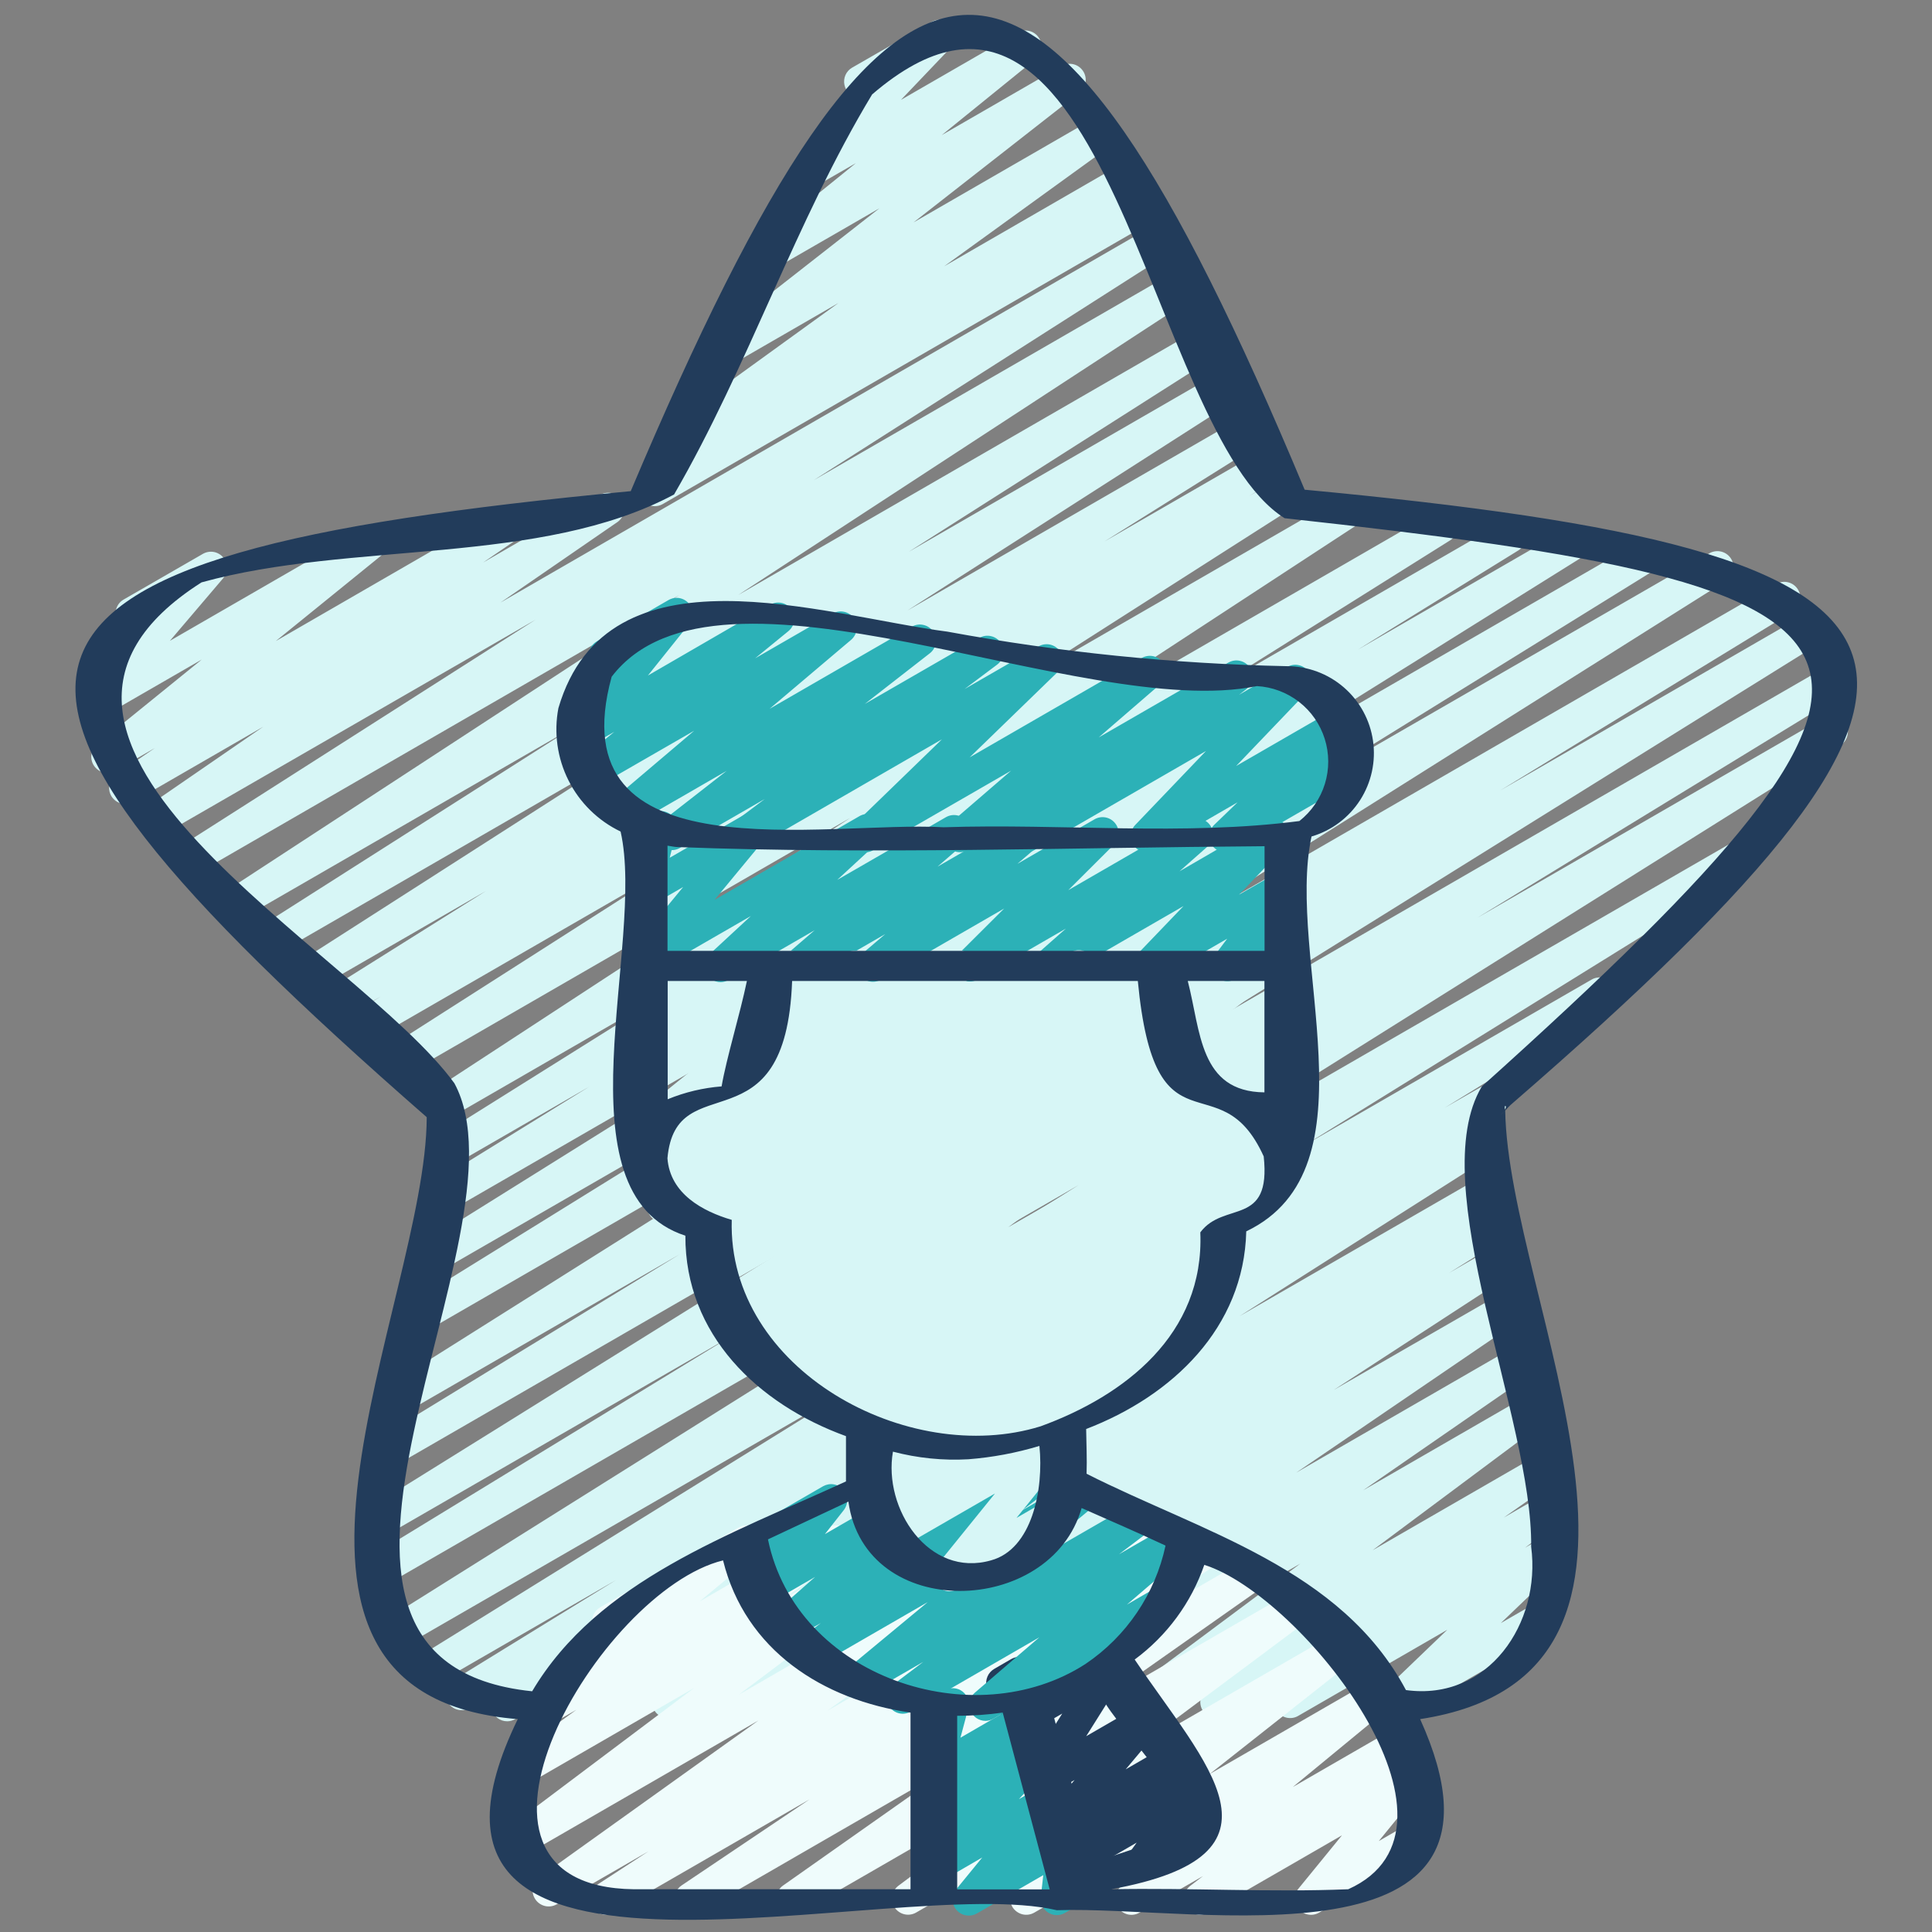
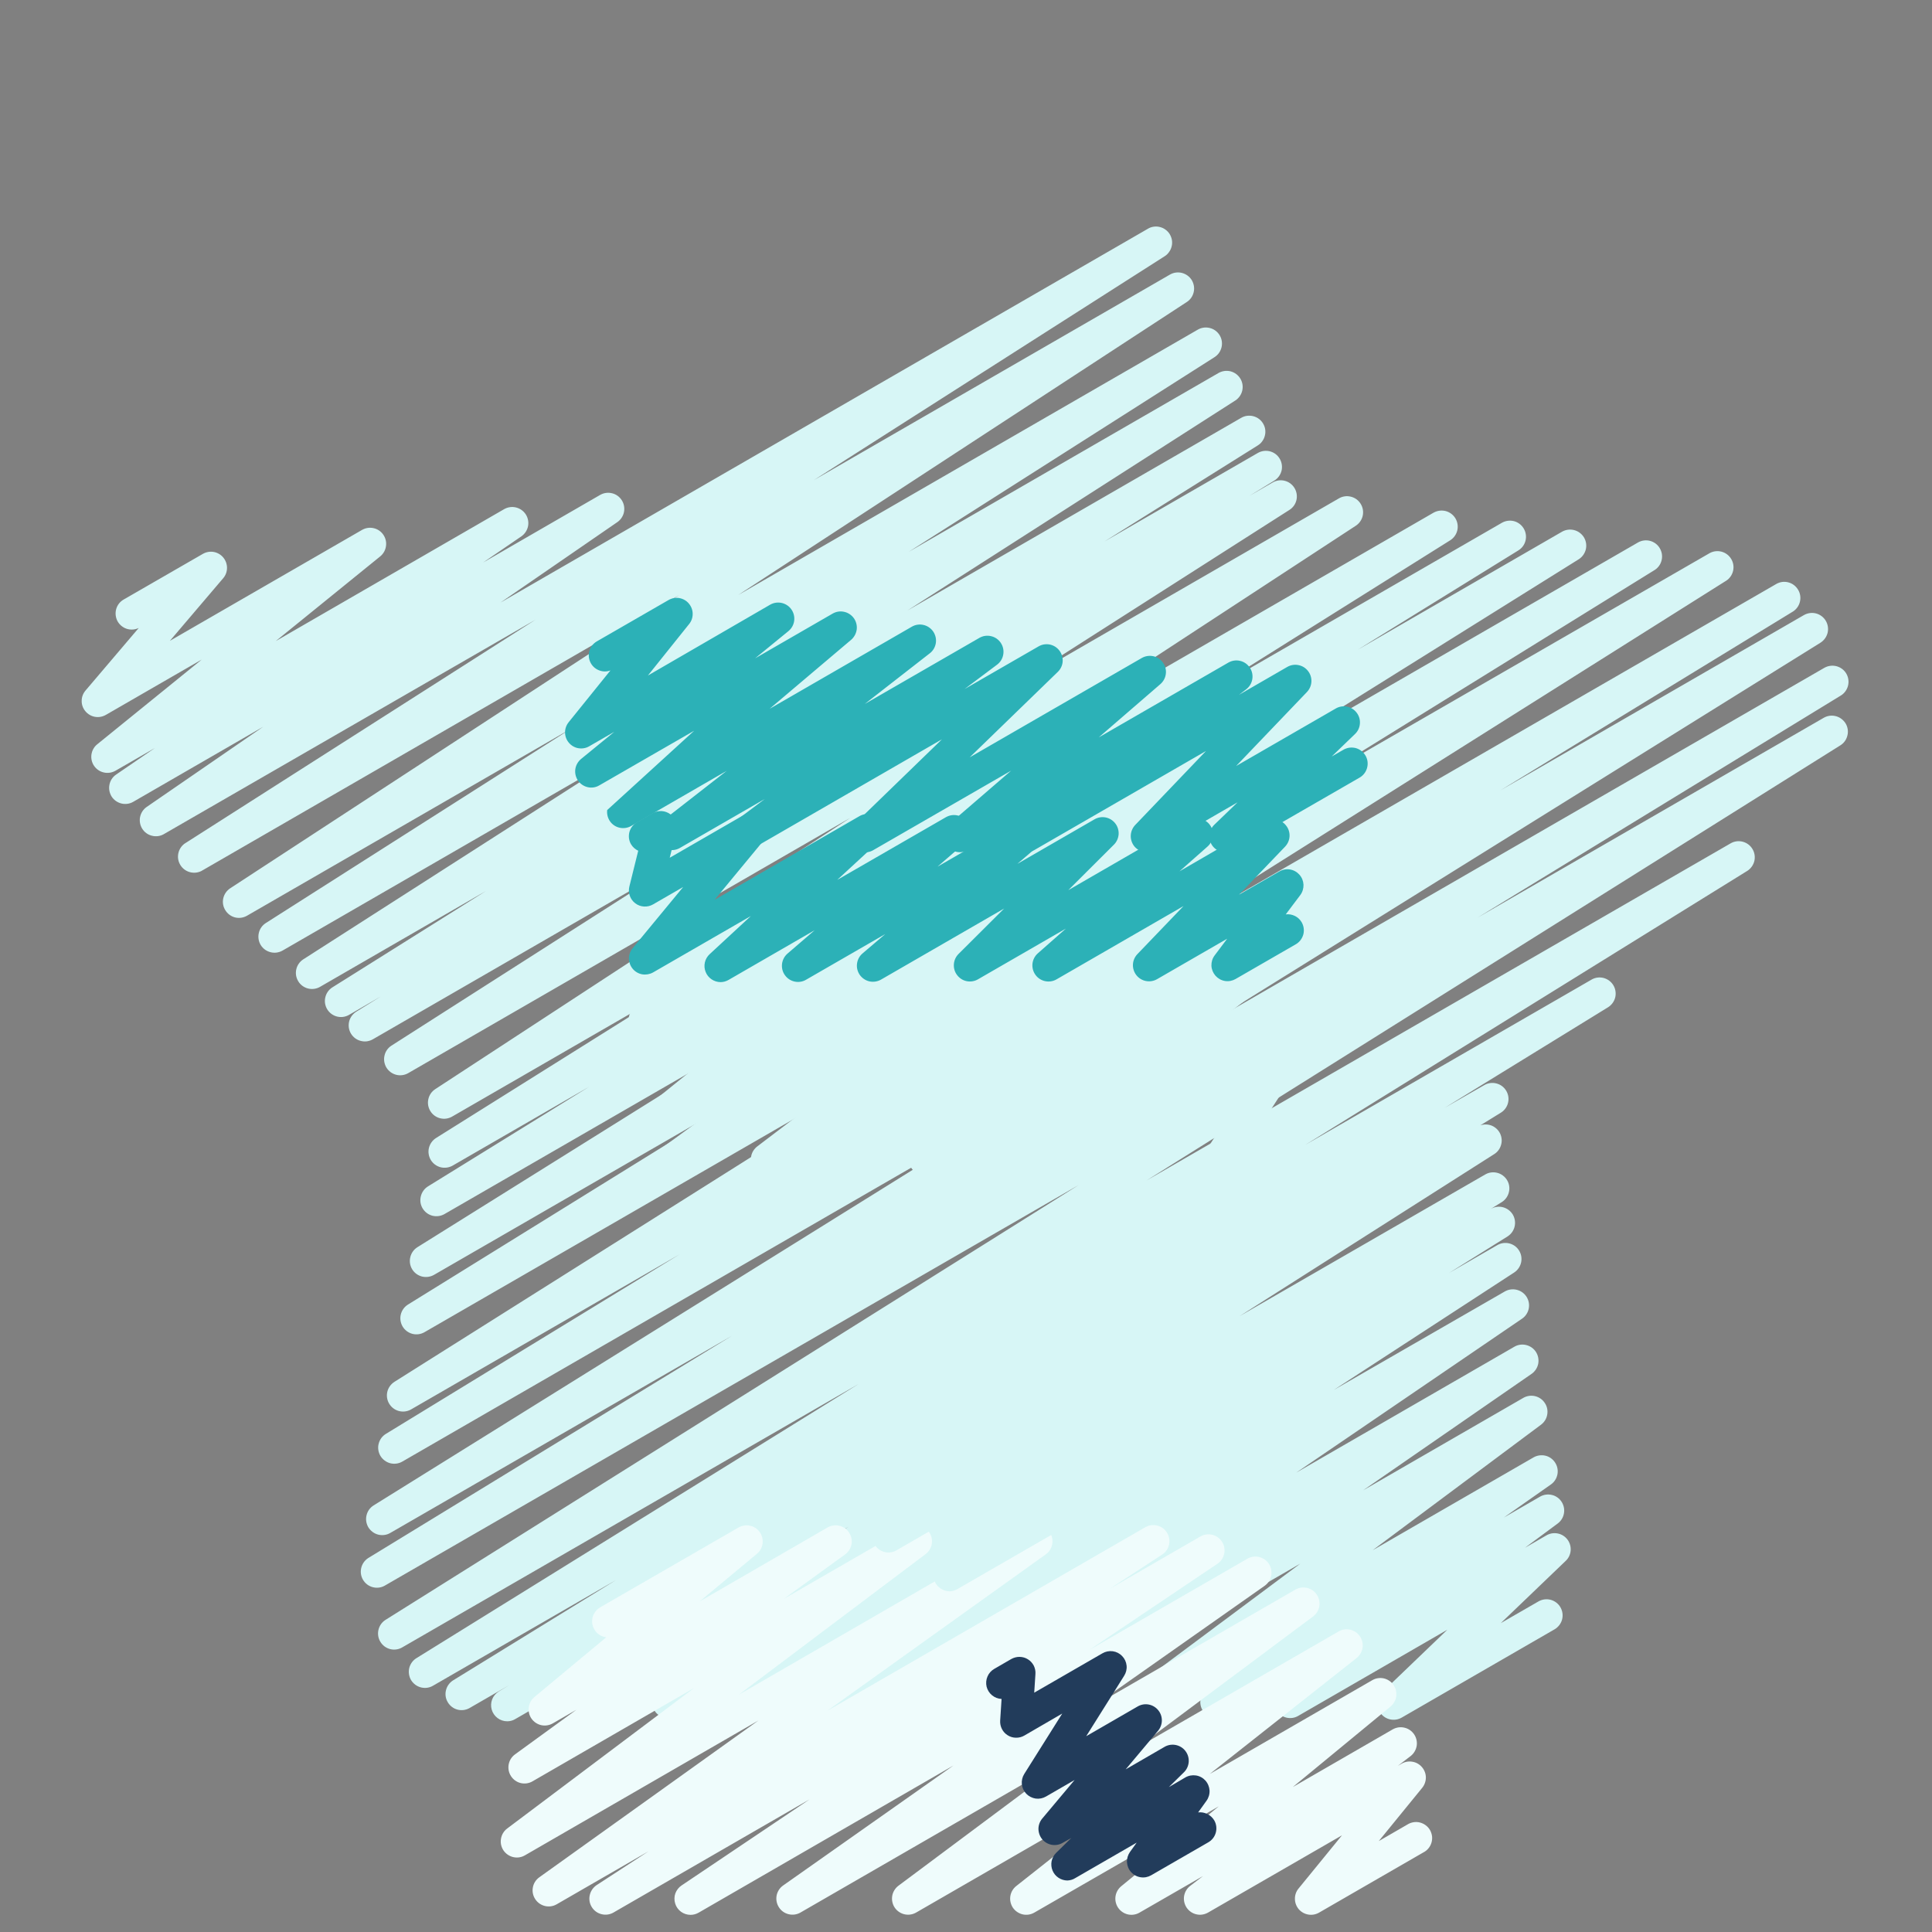
<svg xmlns="http://www.w3.org/2000/svg" width="32" height="32" viewBox="0 0 32 32" fill="none">
  <rect x="0" y="0" width="32" height="32" fill="#808080" stroke="none" />
  <path d="M8.401 28.51C8.343 28.51 8.286 28.491 8.24 28.456C8.194 28.421 8.16 28.372 8.144 28.316C8.128 28.26 8.131 28.201 8.152 28.146C8.173 28.092 8.212 28.047 8.261 28.016L8.437 27.91L7.773 28.293C7.712 28.326 7.641 28.334 7.575 28.316C7.509 28.298 7.452 28.254 7.417 28.195C7.381 28.136 7.37 28.066 7.386 27.999C7.401 27.932 7.442 27.873 7.5 27.835L10.206 26.169L7.175 27.919C7.115 27.956 7.042 27.966 6.973 27.949C6.905 27.932 6.846 27.888 6.809 27.828C6.773 27.767 6.762 27.694 6.779 27.625C6.797 27.557 6.84 27.498 6.901 27.462L14.22 22.924L6.655 27.29C6.595 27.323 6.524 27.331 6.458 27.313C6.392 27.295 6.335 27.252 6.3 27.193C6.264 27.134 6.253 27.064 6.268 26.997C6.283 26.93 6.323 26.871 6.381 26.833L17.866 19.628L6.368 26.266C6.308 26.299 6.237 26.306 6.171 26.288C6.105 26.27 6.048 26.226 6.013 26.167C5.978 26.108 5.967 26.038 5.983 25.971C5.998 25.904 6.039 25.846 6.096 25.808L12.123 22.125L6.463 25.391C6.403 25.426 6.331 25.435 6.263 25.418C6.196 25.4 6.138 25.357 6.101 25.297C6.066 25.237 6.054 25.166 6.071 25.098C6.087 25.029 6.129 24.971 6.189 24.934L16.223 18.688L6.666 24.207C6.606 24.243 6.533 24.253 6.464 24.236C6.396 24.218 6.337 24.174 6.301 24.114C6.265 24.053 6.254 23.98 6.272 23.912C6.289 23.843 6.333 23.784 6.394 23.748L11.258 20.775L6.813 23.342C6.753 23.378 6.68 23.389 6.611 23.372C6.543 23.355 6.484 23.312 6.447 23.251C6.41 23.191 6.399 23.118 6.416 23.049C6.433 22.981 6.477 22.922 6.537 22.885L16.642 16.517L7.026 22.068C6.966 22.101 6.895 22.11 6.828 22.092C6.762 22.074 6.705 22.031 6.669 21.972C6.634 21.912 6.622 21.842 6.638 21.774C6.654 21.707 6.694 21.649 6.752 21.611L12.53 18.032L7.188 21.116C7.128 21.15 7.056 21.16 6.988 21.143C6.92 21.125 6.862 21.082 6.826 21.022C6.79 20.962 6.779 20.89 6.796 20.822C6.812 20.754 6.854 20.695 6.913 20.658L13.001 16.854L7.36 20.11C7.299 20.144 7.228 20.153 7.161 20.136C7.093 20.118 7.036 20.074 7 20.015C6.964 19.955 6.953 19.884 6.97 19.816C6.986 19.748 7.027 19.69 7.086 19.652L9.76 17.999L7.494 19.308C7.434 19.341 7.363 19.35 7.296 19.333C7.229 19.315 7.171 19.272 7.135 19.212C7.1 19.153 7.088 19.082 7.104 19.015C7.12 18.947 7.161 18.889 7.219 18.851L11.292 16.298L7.489 18.494C7.429 18.529 7.357 18.539 7.29 18.522C7.222 18.505 7.164 18.462 7.128 18.403C7.091 18.343 7.079 18.272 7.095 18.204C7.11 18.136 7.151 18.077 7.21 18.039L14.082 13.547L6.757 17.777C6.696 17.81 6.626 17.819 6.559 17.801C6.493 17.783 6.436 17.741 6.4 17.682C6.365 17.623 6.353 17.553 6.368 17.486C6.382 17.419 6.422 17.36 6.479 17.322L11.076 14.385L6.179 17.212C6.149 17.23 6.116 17.241 6.081 17.247C6.046 17.252 6.011 17.25 5.977 17.241C5.943 17.233 5.911 17.218 5.883 17.197C5.855 17.176 5.831 17.15 5.813 17.12C5.795 17.09 5.783 17.056 5.778 17.022C5.773 16.987 5.775 16.952 5.783 16.918C5.792 16.884 5.807 16.852 5.828 16.824C5.849 16.796 5.875 16.772 5.905 16.754L6.308 16.504L5.775 16.813C5.714 16.846 5.644 16.854 5.578 16.836C5.511 16.818 5.455 16.775 5.419 16.716C5.384 16.657 5.372 16.587 5.388 16.52C5.403 16.453 5.443 16.395 5.5 16.357L8.05 14.757L5.296 16.348C5.236 16.381 5.165 16.389 5.099 16.372C5.032 16.354 4.975 16.311 4.94 16.253C4.904 16.194 4.892 16.124 4.907 16.057C4.921 15.99 4.962 15.931 5.018 15.893L10.449 12.413L4.679 15.745C4.618 15.779 4.547 15.789 4.48 15.771C4.412 15.754 4.354 15.711 4.318 15.652C4.282 15.592 4.271 15.521 4.287 15.453C4.302 15.385 4.344 15.326 4.402 15.289L9.459 12.069L4.09 15.168C4.03 15.202 3.959 15.212 3.892 15.195C3.826 15.178 3.768 15.135 3.732 15.076C3.695 15.017 3.683 14.947 3.698 14.879C3.713 14.812 3.753 14.753 3.811 14.714L11.247 9.858L3.333 14.428C3.273 14.457 3.204 14.463 3.14 14.444C3.077 14.426 3.022 14.384 2.987 14.327C2.952 14.27 2.94 14.203 2.953 14.137C2.966 14.072 3.002 14.014 3.056 13.974L8.869 10.265L2.71 13.818C2.651 13.851 2.581 13.86 2.515 13.842C2.449 13.826 2.392 13.784 2.356 13.727C2.32 13.669 2.307 13.6 2.32 13.533C2.333 13.467 2.371 13.407 2.426 13.368L4.36 12.037L2.206 13.281C2.147 13.315 2.076 13.325 2.009 13.308C1.943 13.291 1.885 13.25 1.848 13.192C1.812 13.133 1.799 13.063 1.813 12.996C1.826 12.929 1.865 12.869 1.922 12.83L2.565 12.39L1.916 12.764C1.857 12.798 1.788 12.81 1.722 12.795C1.656 12.781 1.597 12.742 1.559 12.686C1.52 12.63 1.505 12.562 1.515 12.495C1.525 12.428 1.56 12.367 1.614 12.325L3.342 10.924L1.753 11.841C1.698 11.872 1.635 11.884 1.573 11.873C1.511 11.862 1.455 11.829 1.415 11.781C1.374 11.733 1.352 11.672 1.353 11.609C1.353 11.546 1.375 11.486 1.416 11.438L2.298 10.401C2.236 10.431 2.165 10.436 2.099 10.415C2.034 10.394 1.979 10.348 1.946 10.288C1.914 10.227 1.906 10.156 1.924 10.09C1.942 10.024 1.985 9.967 2.045 9.932L3.36 9.174C3.414 9.143 3.478 9.131 3.54 9.142C3.602 9.153 3.658 9.186 3.698 9.234C3.738 9.282 3.76 9.343 3.76 9.406C3.76 9.469 3.738 9.529 3.697 9.577L2.814 10.614L5.995 8.778C6.053 8.744 6.122 8.733 6.188 8.748C6.253 8.762 6.311 8.801 6.349 8.857C6.387 8.912 6.403 8.98 6.393 9.046C6.384 9.113 6.349 9.174 6.297 9.216L4.568 10.618L8.354 8.431C8.414 8.398 8.484 8.389 8.55 8.406C8.616 8.423 8.673 8.464 8.71 8.522C8.746 8.58 8.759 8.649 8.746 8.716C8.732 8.783 8.694 8.842 8.638 8.882L8.002 9.317L9.941 8.197C10.001 8.163 10.071 8.153 10.138 8.17C10.205 8.186 10.262 8.228 10.299 8.286C10.336 8.344 10.348 8.414 10.335 8.482C10.321 8.549 10.282 8.609 10.225 8.648L8.289 9.981L19.009 3.791C19.039 3.772 19.072 3.76 19.107 3.755C19.141 3.75 19.177 3.751 19.211 3.76C19.245 3.768 19.277 3.783 19.305 3.804C19.333 3.824 19.357 3.85 19.375 3.88C19.393 3.91 19.405 3.943 19.411 3.978C19.416 4.013 19.415 4.048 19.406 4.082C19.398 4.116 19.383 4.148 19.362 4.176C19.342 4.205 19.316 4.229 19.286 4.247L13.481 7.952L19.383 4.545C19.443 4.512 19.513 4.504 19.579 4.521C19.646 4.539 19.703 4.581 19.739 4.639C19.774 4.698 19.787 4.768 19.772 4.835C19.758 4.902 19.718 4.961 19.662 4.999L12.226 9.856L19.834 5.463C19.895 5.426 19.968 5.415 20.036 5.432C20.105 5.448 20.164 5.492 20.201 5.552C20.238 5.613 20.249 5.685 20.232 5.754C20.215 5.823 20.172 5.882 20.111 5.919L15.05 9.141L20.186 6.176C20.246 6.143 20.317 6.134 20.384 6.151C20.451 6.169 20.508 6.212 20.544 6.271C20.58 6.33 20.591 6.4 20.576 6.468C20.561 6.535 20.52 6.594 20.463 6.632L15.03 10.112L20.554 6.923C20.615 6.886 20.687 6.876 20.756 6.893C20.825 6.91 20.884 6.953 20.92 7.014C20.957 7.074 20.968 7.147 20.95 7.216C20.933 7.284 20.89 7.344 20.829 7.38L18.293 8.969L20.838 7.5C20.899 7.467 20.97 7.458 21.036 7.476C21.103 7.494 21.16 7.537 21.195 7.596C21.231 7.656 21.242 7.726 21.227 7.794C21.211 7.861 21.17 7.919 21.112 7.957L20.693 8.214L21.078 7.992C21.139 7.956 21.21 7.946 21.278 7.963C21.346 7.98 21.404 8.023 21.441 8.083C21.477 8.143 21.489 8.215 21.473 8.283C21.457 8.351 21.415 8.41 21.355 8.447L16.763 11.38L22.171 8.258C22.231 8.221 22.303 8.209 22.372 8.226C22.441 8.242 22.5 8.285 22.537 8.345C22.575 8.406 22.586 8.478 22.57 8.547C22.553 8.616 22.51 8.675 22.45 8.712L15.579 13.207L23.747 8.49C23.808 8.457 23.879 8.448 23.946 8.465C24.013 8.483 24.07 8.526 24.106 8.585C24.142 8.645 24.153 8.716 24.138 8.783C24.122 8.851 24.081 8.909 24.023 8.947L19.942 11.507L24.878 8.658C24.938 8.624 25.01 8.615 25.077 8.632C25.144 8.65 25.202 8.694 25.237 8.753C25.273 8.813 25.284 8.884 25.268 8.952C25.252 9.02 25.21 9.078 25.151 9.115L22.489 10.761L25.879 8.803C25.94 8.771 26.01 8.763 26.076 8.781C26.143 8.799 26.199 8.842 26.235 8.9C26.27 8.959 26.282 9.029 26.267 9.096C26.251 9.163 26.211 9.222 26.154 9.26L20.058 13.068L27.134 8.983C27.194 8.95 27.265 8.941 27.332 8.959C27.398 8.977 27.456 9.02 27.491 9.08C27.526 9.139 27.538 9.209 27.522 9.277C27.507 9.344 27.466 9.403 27.408 9.44L21.636 13.014L28.32 9.16C28.38 9.128 28.45 9.12 28.516 9.138C28.582 9.156 28.639 9.199 28.674 9.258C28.709 9.316 28.721 9.386 28.706 9.453C28.691 9.519 28.652 9.578 28.595 9.616L18.484 15.986L29.427 9.669C29.488 9.636 29.559 9.628 29.625 9.647C29.691 9.665 29.747 9.709 29.782 9.768C29.818 9.827 29.828 9.897 29.813 9.964C29.798 10.031 29.757 10.089 29.7 10.127L24.846 13.094L29.878 10.188C29.939 10.153 30.011 10.143 30.078 10.16C30.146 10.178 30.204 10.221 30.24 10.281C30.276 10.341 30.287 10.413 30.271 10.481C30.254 10.549 30.212 10.607 30.153 10.645L20.111 16.896L30.214 11.063C30.275 11.027 30.348 11.017 30.416 11.034C30.485 11.052 30.544 11.095 30.58 11.156C30.616 11.217 30.626 11.29 30.609 11.358C30.591 11.427 30.548 11.486 30.487 11.522L24.47 15.201L30.207 11.889C30.267 11.854 30.339 11.844 30.407 11.862C30.474 11.879 30.532 11.923 30.569 11.982C30.605 12.042 30.616 12.114 30.599 12.182C30.583 12.25 30.541 12.309 30.481 12.346L18.991 19.552L28.669 13.966C28.73 13.932 28.801 13.924 28.867 13.942C28.934 13.96 28.991 14.003 29.026 14.062C29.062 14.121 29.073 14.192 29.058 14.259C29.042 14.326 29.001 14.385 28.943 14.423L21.624 18.96L26.367 16.222C26.427 16.189 26.498 16.181 26.564 16.199C26.631 16.218 26.688 16.261 26.723 16.32C26.758 16.379 26.769 16.45 26.754 16.517C26.738 16.584 26.697 16.642 26.64 16.68L23.93 18.348L24.582 17.974C24.643 17.938 24.716 17.927 24.784 17.945C24.853 17.962 24.912 18.006 24.948 18.067C24.984 18.127 24.995 18.2 24.977 18.269C24.96 18.337 24.916 18.396 24.855 18.432L24.519 18.639C24.581 18.618 24.649 18.62 24.71 18.645C24.77 18.671 24.82 18.718 24.848 18.778C24.875 18.837 24.881 18.905 24.861 18.968C24.842 19.031 24.801 19.085 24.744 19.119L20.531 21.8L24.6 19.453C24.66 19.418 24.732 19.408 24.8 19.426C24.867 19.443 24.926 19.487 24.962 19.547C24.998 19.607 25.009 19.678 24.992 19.746C24.976 19.814 24.934 19.873 24.875 19.91L24.688 20.026L24.697 20.021C24.757 19.987 24.828 19.978 24.895 19.996C24.962 20.014 25.02 20.057 25.056 20.116C25.091 20.175 25.103 20.246 25.087 20.314C25.072 20.381 25.03 20.44 24.972 20.478L24 21.085L24.8 20.623C24.86 20.588 24.931 20.578 24.999 20.595C25.067 20.612 25.125 20.654 25.161 20.714C25.198 20.773 25.209 20.844 25.194 20.912C25.178 20.98 25.137 21.039 25.079 21.077L22.092 23.022L24.931 21.387C24.991 21.355 25.061 21.347 25.126 21.364C25.192 21.381 25.248 21.422 25.285 21.48C25.321 21.537 25.334 21.606 25.321 21.673C25.308 21.739 25.27 21.799 25.215 21.838L21.469 24.392L25.088 22.303C25.147 22.27 25.217 22.262 25.282 22.279C25.348 22.296 25.405 22.337 25.441 22.394C25.477 22.451 25.49 22.52 25.478 22.587C25.465 22.653 25.427 22.712 25.373 22.752L22.577 24.685L25.233 23.152C25.292 23.119 25.361 23.109 25.427 23.125C25.493 23.141 25.55 23.181 25.587 23.238C25.625 23.294 25.639 23.363 25.627 23.43C25.616 23.497 25.579 23.556 25.525 23.597L22.735 25.677L25.402 24.138C25.461 24.105 25.531 24.095 25.598 24.111C25.664 24.127 25.721 24.168 25.758 24.226C25.795 24.283 25.809 24.353 25.796 24.42C25.783 24.487 25.745 24.547 25.69 24.586L24.907 25.136L25.51 24.788C25.569 24.755 25.638 24.745 25.704 24.761C25.77 24.776 25.827 24.817 25.864 24.873C25.901 24.93 25.916 24.999 25.904 25.065C25.893 25.132 25.856 25.192 25.802 25.233L25.258 25.636L25.611 25.432C25.668 25.398 25.735 25.386 25.8 25.399C25.864 25.411 25.922 25.447 25.962 25.5C26.002 25.552 26.02 25.618 26.015 25.683C26.009 25.749 25.98 25.81 25.931 25.855L24.858 26.884L25.483 26.524C25.544 26.489 25.617 26.48 25.685 26.498C25.753 26.517 25.811 26.561 25.846 26.622C25.881 26.683 25.891 26.756 25.873 26.824C25.855 26.892 25.81 26.95 25.75 26.986L23.22 28.447C23.163 28.481 23.096 28.492 23.032 28.48C22.967 28.468 22.909 28.432 22.869 28.379C22.83 28.327 22.811 28.261 22.816 28.196C22.822 28.13 22.852 28.069 22.899 28.024L23.972 26.994L21.498 28.423C21.44 28.456 21.37 28.465 21.305 28.449C21.24 28.433 21.183 28.392 21.146 28.336C21.109 28.28 21.095 28.211 21.106 28.145C21.117 28.078 21.153 28.019 21.207 27.978L21.753 27.573L20.28 28.423C20.221 28.456 20.151 28.466 20.084 28.45C20.018 28.434 19.96 28.393 19.923 28.335C19.886 28.278 19.873 28.208 19.886 28.141C19.898 28.074 19.936 28.015 19.992 27.975L20.773 27.419L19.04 28.423C18.981 28.457 18.911 28.467 18.845 28.452C18.778 28.436 18.72 28.396 18.683 28.339C18.645 28.282 18.631 28.213 18.643 28.146C18.655 28.078 18.692 28.018 18.747 27.978L21.538 25.898L17.169 28.42C17.109 28.455 17.038 28.465 16.971 28.449C16.904 28.432 16.846 28.39 16.809 28.332C16.773 28.274 16.76 28.204 16.773 28.136C16.787 28.069 16.827 28.009 16.884 27.97L19.679 26.038L15.552 28.42C15.492 28.454 15.422 28.463 15.355 28.446C15.289 28.429 15.232 28.387 15.195 28.329C15.159 28.271 15.146 28.201 15.16 28.134C15.173 28.067 15.212 28.008 15.269 27.969L19.014 25.416L13.811 28.42C13.751 28.457 13.678 28.469 13.609 28.452C13.541 28.436 13.481 28.393 13.444 28.332C13.407 28.272 13.395 28.2 13.412 28.131C13.428 28.062 13.471 28.003 13.531 27.966L16.515 26.022L12.361 28.422C12.301 28.455 12.23 28.463 12.163 28.445C12.097 28.428 12.04 28.385 12.004 28.326C11.969 28.267 11.957 28.197 11.972 28.13C11.987 28.062 12.028 28.004 12.085 27.966L13.066 27.347L11.2 28.423C11.139 28.458 11.067 28.467 11 28.45C10.932 28.432 10.874 28.389 10.838 28.329C10.802 28.269 10.791 28.198 10.807 28.13C10.824 28.061 10.866 28.003 10.925 27.966L11.107 27.852L10.119 28.423C10.059 28.456 9.988 28.465 9.921 28.448C9.854 28.43 9.797 28.387 9.761 28.328C9.725 28.269 9.714 28.199 9.729 28.131C9.744 28.064 9.785 28.005 9.842 27.967L14.056 25.287L8.533 28.474C8.493 28.498 8.447 28.51 8.401 28.51Z" fill="#D7F6F6" />
-   <path d="M10.846 8.384C10.789 8.384 10.733 8.365 10.687 8.331C10.641 8.297 10.607 8.249 10.59 8.194C10.574 8.139 10.576 8.08 10.595 8.026C10.615 7.972 10.651 7.926 10.699 7.894L11.298 7.501C11.25 7.503 11.203 7.493 11.161 7.472C11.118 7.451 11.082 7.419 11.056 7.379C11.019 7.322 11.005 7.252 11.018 7.185C11.03 7.118 11.068 7.058 11.123 7.018L13.888 5.018L12.111 6.044C12.053 6.077 11.984 6.086 11.919 6.071C11.854 6.056 11.797 6.016 11.759 5.961C11.722 5.905 11.706 5.837 11.716 5.771C11.726 5.705 11.761 5.645 11.814 5.603L14.566 3.45L12.919 4.4C12.861 4.434 12.793 4.444 12.727 4.429C12.662 4.414 12.605 4.375 12.567 4.32C12.529 4.265 12.513 4.198 12.523 4.131C12.532 4.065 12.566 4.005 12.618 3.963L14.176 2.702L13.586 3.041C13.531 3.073 13.466 3.084 13.403 3.072C13.34 3.06 13.283 3.026 13.243 2.975C13.204 2.925 13.184 2.862 13.187 2.798C13.189 2.734 13.215 2.673 13.259 2.627L14.219 1.616C14.164 1.611 14.111 1.587 14.069 1.55C14.027 1.512 13.998 1.462 13.987 1.407C13.975 1.352 13.981 1.295 14.003 1.244C14.026 1.192 14.064 1.149 14.113 1.121L15.433 0.362C15.489 0.33 15.554 0.319 15.617 0.331C15.68 0.343 15.736 0.377 15.776 0.428C15.816 0.478 15.836 0.541 15.833 0.605C15.83 0.669 15.804 0.73 15.76 0.776L14.923 1.654L16.854 0.54C16.912 0.507 16.98 0.497 17.045 0.512C17.11 0.527 17.167 0.566 17.204 0.621C17.242 0.676 17.258 0.743 17.249 0.809C17.239 0.875 17.206 0.935 17.154 0.977L15.598 2.238L17.587 1.09C17.645 1.058 17.714 1.048 17.779 1.064C17.843 1.079 17.9 1.119 17.937 1.174C17.975 1.229 17.99 1.297 17.98 1.363C17.97 1.429 17.936 1.489 17.884 1.531L15.131 3.684L18.112 1.964C18.171 1.93 18.241 1.92 18.307 1.936C18.373 1.952 18.431 1.993 18.468 2.05C18.505 2.108 18.519 2.177 18.507 2.244C18.494 2.311 18.456 2.371 18.401 2.411L15.638 4.411L18.502 2.757C18.532 2.739 18.565 2.726 18.6 2.721C18.634 2.715 18.67 2.716 18.704 2.724C18.738 2.733 18.77 2.747 18.798 2.768C18.827 2.788 18.851 2.814 18.869 2.844C18.888 2.874 18.9 2.907 18.906 2.941C18.911 2.976 18.91 3.011 18.902 3.045C18.894 3.079 18.879 3.112 18.859 3.14C18.838 3.169 18.812 3.193 18.783 3.211L18.569 3.35L18.744 3.25C18.805 3.218 18.876 3.211 18.942 3.23C19.008 3.249 19.064 3.293 19.099 3.353C19.133 3.412 19.143 3.483 19.127 3.55C19.11 3.617 19.069 3.674 19.011 3.711L10.979 8.348C10.939 8.371 10.893 8.384 10.846 8.384Z" fill="#D7F6F6" />
  <path d="M11.438 31.716C11.381 31.716 11.325 31.698 11.279 31.664C11.233 31.63 11.199 31.582 11.183 31.528C11.166 31.473 11.167 31.414 11.186 31.36C11.206 31.307 11.242 31.26 11.289 31.229L13.411 29.802L10.157 31.68C10.097 31.713 10.027 31.722 9.96 31.704C9.894 31.687 9.837 31.645 9.801 31.586C9.765 31.528 9.753 31.458 9.768 31.391C9.782 31.324 9.822 31.265 9.878 31.226L10.742 30.663L9.219 31.542C9.16 31.576 9.09 31.585 9.024 31.569C8.958 31.552 8.901 31.512 8.864 31.454C8.827 31.397 8.813 31.328 8.826 31.261C8.838 31.194 8.876 31.135 8.931 31.095L12.56 28.498L8.693 30.731C8.634 30.765 8.565 30.775 8.499 30.759C8.433 30.743 8.376 30.703 8.338 30.647C8.301 30.59 8.286 30.522 8.298 30.455C8.309 30.388 8.345 30.328 8.399 30.287L11.496 27.959L8.819 29.505C8.76 29.539 8.69 29.549 8.624 29.533C8.558 29.517 8.501 29.476 8.464 29.419C8.427 29.362 8.413 29.293 8.425 29.226C8.437 29.159 8.474 29.099 8.529 29.059L9.547 28.319L9.155 28.545C9.097 28.578 9.029 28.588 8.964 28.574C8.899 28.559 8.842 28.521 8.803 28.466C8.765 28.411 8.749 28.344 8.758 28.278C8.767 28.212 8.8 28.152 8.851 28.109L10.041 27.119C9.986 27.112 9.934 27.088 9.893 27.05C9.852 27.012 9.824 26.962 9.812 26.907C9.801 26.853 9.808 26.796 9.83 26.745C9.853 26.694 9.892 26.651 9.94 26.623L12.233 25.3C12.291 25.267 12.359 25.256 12.425 25.271C12.49 25.285 12.547 25.324 12.585 25.378C12.623 25.433 12.639 25.5 12.631 25.566C12.622 25.633 12.589 25.693 12.537 25.736L11.59 26.524L13.712 25.297C13.771 25.265 13.84 25.256 13.905 25.272C13.971 25.288 14.028 25.329 14.064 25.385C14.101 25.442 14.115 25.51 14.104 25.576C14.092 25.643 14.056 25.702 14.002 25.743L12.983 26.482L15.037 25.297C15.096 25.264 15.165 25.254 15.231 25.269C15.297 25.285 15.355 25.325 15.392 25.381C15.43 25.438 15.444 25.506 15.433 25.573C15.421 25.64 15.385 25.7 15.331 25.741L12.238 28.069L17.038 25.295C17.097 25.263 17.166 25.254 17.231 25.27C17.297 25.287 17.354 25.328 17.39 25.384C17.427 25.441 17.44 25.509 17.428 25.576C17.417 25.642 17.38 25.702 17.326 25.742L13.7 28.338L18.971 25.295C19.031 25.261 19.102 25.251 19.169 25.268C19.236 25.285 19.294 25.328 19.33 25.387C19.366 25.445 19.378 25.516 19.363 25.584C19.349 25.651 19.308 25.71 19.25 25.748L18.382 26.315L19.884 25.448C19.943 25.414 20.014 25.404 20.081 25.421C20.148 25.438 20.205 25.48 20.242 25.538C20.278 25.597 20.291 25.667 20.277 25.734C20.263 25.802 20.223 25.861 20.166 25.9L18.045 27.327L20.659 25.818C20.718 25.783 20.789 25.773 20.856 25.789C20.922 25.805 20.981 25.846 21.018 25.904C21.055 25.962 21.068 26.033 21.055 26.1C21.041 26.168 21.002 26.227 20.945 26.267L18.119 28.255L21.457 26.328C21.516 26.295 21.585 26.285 21.651 26.301C21.717 26.317 21.774 26.357 21.811 26.414C21.848 26.47 21.863 26.538 21.852 26.605C21.84 26.672 21.804 26.732 21.75 26.773L18.836 28.947L22.17 27.023C22.228 26.988 22.297 26.978 22.363 26.993C22.429 27.008 22.487 27.047 22.525 27.103C22.563 27.159 22.578 27.227 22.568 27.294C22.558 27.36 22.522 27.421 22.469 27.463L20.037 29.383L22.726 27.831C22.784 27.796 22.853 27.785 22.919 27.799C22.985 27.814 23.043 27.853 23.081 27.908C23.119 27.964 23.135 28.032 23.126 28.098C23.116 28.165 23.081 28.226 23.029 28.268L21.413 29.599L23.071 28.642C23.129 28.61 23.198 28.6 23.263 28.616C23.328 28.631 23.385 28.671 23.423 28.727C23.46 28.782 23.475 28.85 23.465 28.916C23.454 28.982 23.419 29.042 23.367 29.084L23.153 29.248L23.216 29.211C23.27 29.18 23.334 29.169 23.395 29.18C23.457 29.19 23.512 29.222 23.553 29.27C23.593 29.317 23.616 29.377 23.617 29.439C23.617 29.502 23.596 29.562 23.557 29.611L22.837 30.494L23.311 30.22C23.341 30.201 23.375 30.188 23.411 30.182C23.446 30.176 23.482 30.177 23.517 30.186C23.552 30.195 23.585 30.21 23.614 30.232C23.643 30.253 23.667 30.28 23.685 30.311C23.703 30.343 23.714 30.377 23.719 30.413C23.723 30.448 23.72 30.485 23.71 30.519C23.7 30.554 23.683 30.586 23.66 30.614C23.637 30.642 23.609 30.665 23.577 30.681L21.848 31.679C21.794 31.71 21.731 31.722 21.669 31.711C21.608 31.701 21.552 31.669 21.511 31.622C21.471 31.574 21.448 31.514 21.448 31.451C21.447 31.389 21.468 31.328 21.508 31.28L22.227 30.399L20.008 31.679C19.949 31.712 19.88 31.723 19.815 31.707C19.749 31.692 19.692 31.652 19.654 31.596C19.617 31.54 19.602 31.472 19.612 31.406C19.623 31.339 19.658 31.279 19.711 31.238L19.925 31.074L18.874 31.679C18.816 31.713 18.748 31.723 18.682 31.709C18.617 31.694 18.559 31.655 18.521 31.6C18.483 31.545 18.467 31.478 18.476 31.412C18.485 31.345 18.519 31.285 18.571 31.242L20.186 29.919L17.131 31.679C17.072 31.713 17.003 31.723 16.938 31.708C16.872 31.692 16.815 31.653 16.777 31.598C16.74 31.542 16.724 31.474 16.734 31.408C16.744 31.341 16.779 31.281 16.832 31.239L19.262 29.319L15.172 31.679C15.113 31.712 15.044 31.722 14.978 31.706C14.913 31.69 14.855 31.65 14.818 31.594C14.781 31.537 14.767 31.469 14.778 31.402C14.789 31.336 14.826 31.276 14.879 31.235L17.796 29.059L13.256 31.679C13.197 31.712 13.127 31.722 13.061 31.705C12.995 31.689 12.937 31.648 12.901 31.59C12.864 31.533 12.851 31.464 12.863 31.397C12.876 31.33 12.914 31.27 12.969 31.231L15.791 29.243L11.573 31.679C11.532 31.703 11.485 31.716 11.438 31.716Z" fill="#EFFCFC" />
  <path d="M11.158 19.467C11.102 19.467 11.048 19.449 11.003 19.416C10.958 19.383 10.924 19.337 10.907 19.284C10.89 19.231 10.889 19.174 10.906 19.12C10.923 19.067 10.956 19.021 11 18.987L12.086 18.193L10.815 18.927C10.757 18.96 10.689 18.97 10.624 18.954C10.559 18.939 10.502 18.901 10.464 18.846C10.426 18.791 10.411 18.724 10.42 18.658C10.429 18.592 10.463 18.532 10.514 18.489L11.843 17.414L10.814 18.006C10.757 18.04 10.69 18.052 10.625 18.039C10.56 18.026 10.502 17.989 10.463 17.936C10.423 17.883 10.405 17.817 10.412 17.751C10.418 17.685 10.449 17.624 10.498 17.579L11.262 16.86L10.812 17.12C10.761 17.149 10.703 17.161 10.645 17.154C10.587 17.146 10.533 17.12 10.491 17.078C10.45 17.037 10.423 16.984 10.415 16.926C10.407 16.868 10.418 16.809 10.447 16.758L10.812 16.111C10.756 16.105 10.704 16.081 10.662 16.043C10.621 16.005 10.592 15.955 10.581 15.9C10.569 15.845 10.576 15.788 10.598 15.737C10.621 15.686 10.66 15.643 10.709 15.615L11.34 15.251C11.391 15.222 11.45 15.21 11.507 15.218C11.565 15.225 11.619 15.252 11.66 15.293C11.702 15.334 11.729 15.387 11.737 15.445C11.745 15.503 11.734 15.562 11.706 15.612L11.39 16.17L12.986 15.254C13.042 15.22 13.11 15.208 13.175 15.221C13.24 15.234 13.297 15.271 13.337 15.324C13.376 15.377 13.394 15.443 13.388 15.509C13.381 15.575 13.35 15.636 13.301 15.681L12.538 16.398L14.519 15.255C14.577 15.222 14.646 15.212 14.71 15.227C14.775 15.242 14.832 15.281 14.87 15.336C14.908 15.391 14.924 15.458 14.914 15.524C14.905 15.59 14.871 15.65 14.82 15.692L13.487 16.769L16.112 15.254C16.171 15.221 16.24 15.211 16.306 15.227C16.372 15.243 16.429 15.284 16.466 15.341C16.503 15.397 16.517 15.466 16.506 15.533C16.494 15.6 16.457 15.659 16.403 15.7L15.316 16.494L17.465 15.254C17.524 15.219 17.593 15.209 17.659 15.224C17.726 15.24 17.783 15.28 17.821 15.336C17.859 15.393 17.873 15.462 17.862 15.529C17.851 15.596 17.814 15.656 17.76 15.697L16.233 16.854L19.015 15.248C19.074 15.213 19.145 15.202 19.212 15.218C19.279 15.234 19.337 15.275 19.374 15.333C19.411 15.391 19.425 15.461 19.412 15.529C19.398 15.596 19.36 15.656 19.303 15.696L18.596 16.2L20.25 15.247C20.308 15.213 20.378 15.203 20.445 15.219C20.511 15.234 20.569 15.275 20.606 15.332C20.643 15.389 20.657 15.459 20.645 15.526C20.633 15.593 20.596 15.653 20.541 15.693L19.397 16.534L21.013 15.6C21.072 15.566 21.141 15.556 21.207 15.571C21.273 15.587 21.33 15.626 21.368 15.682C21.405 15.739 21.42 15.807 21.409 15.874C21.398 15.94 21.363 16 21.309 16.042L20.125 16.954L21.189 16.34C21.247 16.307 21.314 16.297 21.378 16.311C21.443 16.325 21.5 16.362 21.538 16.416C21.576 16.47 21.594 16.535 21.587 16.601C21.579 16.666 21.548 16.727 21.499 16.771L20.547 17.607L21.193 17.233C21.245 17.204 21.304 17.193 21.363 17.202C21.422 17.21 21.476 17.238 21.517 17.281C21.558 17.324 21.583 17.379 21.589 17.438C21.595 17.497 21.582 17.556 21.55 17.607L21.035 18.401L21.195 18.308C21.225 18.289 21.259 18.276 21.295 18.27C21.33 18.264 21.367 18.265 21.402 18.274C21.436 18.282 21.469 18.298 21.498 18.32C21.527 18.341 21.551 18.368 21.569 18.399C21.587 18.431 21.599 18.465 21.603 18.501C21.607 18.537 21.604 18.573 21.594 18.607C21.584 18.642 21.567 18.674 21.545 18.702C21.522 18.73 21.494 18.753 21.462 18.769L20.342 19.415C20.29 19.444 20.23 19.455 20.172 19.446C20.113 19.437 20.06 19.409 20.019 19.367C19.978 19.324 19.952 19.269 19.946 19.21C19.94 19.151 19.954 19.092 19.985 19.042L20.497 18.247L18.465 19.42C18.408 19.453 18.341 19.463 18.276 19.449C18.212 19.435 18.155 19.397 18.117 19.344C18.078 19.29 18.061 19.224 18.068 19.159C18.076 19.093 18.107 19.033 18.156 18.989L19.109 18.153L16.91 19.422C16.851 19.456 16.782 19.466 16.716 19.45C16.651 19.435 16.593 19.395 16.555 19.339C16.518 19.283 16.503 19.215 16.514 19.148C16.525 19.081 16.56 19.021 16.614 18.98L17.795 18.073L15.448 19.427C15.389 19.462 15.319 19.472 15.253 19.456C15.187 19.44 15.129 19.399 15.092 19.342C15.055 19.285 15.04 19.216 15.053 19.149C15.065 19.082 15.102 19.022 15.157 18.982L16.3 18.143L14.071 19.43C14.012 19.464 13.941 19.475 13.875 19.459C13.808 19.443 13.749 19.402 13.712 19.344C13.675 19.286 13.662 19.216 13.675 19.148C13.688 19.081 13.727 19.021 13.783 18.982L14.491 18.476L12.838 19.431C12.779 19.465 12.71 19.476 12.643 19.46C12.577 19.445 12.519 19.405 12.482 19.348C12.444 19.292 12.429 19.223 12.441 19.156C12.452 19.089 12.489 19.029 12.543 18.988L14.073 17.825L11.287 19.434C11.248 19.456 11.203 19.468 11.158 19.467Z" fill="#D7F6F6" />
  <path d="M17.679 31.147C17.626 31.146 17.575 31.131 17.531 31.101C17.487 31.072 17.453 31.03 17.433 30.981C17.413 30.932 17.408 30.878 17.418 30.826C17.429 30.775 17.455 30.727 17.492 30.69L17.744 30.443L17.6 30.524C17.546 30.555 17.482 30.567 17.421 30.556C17.359 30.545 17.303 30.512 17.263 30.465C17.223 30.417 17.201 30.356 17.2 30.293C17.2 30.231 17.222 30.17 17.262 30.122L17.799 29.482L17.325 29.756C17.273 29.786 17.213 29.798 17.154 29.79C17.095 29.781 17.04 29.753 16.998 29.71C16.957 29.667 16.931 29.612 16.925 29.552C16.919 29.493 16.933 29.433 16.965 29.382L17.594 28.382L16.965 28.747C16.924 28.771 16.876 28.783 16.828 28.782C16.779 28.782 16.732 28.768 16.691 28.742C16.65 28.717 16.617 28.681 16.595 28.638C16.573 28.595 16.563 28.547 16.566 28.499L16.589 28.14C16.531 28.137 16.476 28.116 16.431 28.079C16.387 28.043 16.355 27.992 16.341 27.936C16.328 27.88 16.333 27.821 16.356 27.768C16.378 27.715 16.418 27.671 16.468 27.642L16.751 27.478C16.793 27.455 16.84 27.442 16.889 27.443C16.937 27.444 16.984 27.457 17.025 27.483C17.066 27.508 17.099 27.544 17.122 27.587C17.143 27.63 17.154 27.678 17.15 27.726L17.13 28.036L18.26 27.384C18.311 27.354 18.372 27.342 18.431 27.35C18.49 27.358 18.545 27.386 18.586 27.429C18.628 27.472 18.654 27.528 18.66 27.588C18.666 27.647 18.651 27.707 18.619 27.757L17.991 28.757L18.844 28.264C18.899 28.232 18.962 28.221 19.024 28.232C19.085 28.243 19.141 28.275 19.181 28.323C19.222 28.371 19.244 28.432 19.244 28.494C19.244 28.557 19.222 28.617 19.182 28.666L18.645 29.306L19.291 28.932C19.347 28.9 19.413 28.89 19.476 28.903C19.539 28.916 19.596 28.951 19.635 29.003C19.674 29.054 19.693 29.118 19.689 29.182C19.684 29.247 19.657 29.308 19.611 29.353L19.36 29.6L19.633 29.44C19.686 29.409 19.748 29.398 19.808 29.407C19.869 29.416 19.924 29.446 19.965 29.491C20.006 29.537 20.03 29.595 20.034 29.656C20.037 29.717 20.019 29.777 19.983 29.827L19.845 30.019C19.897 30.013 19.95 30.022 19.997 30.046C20.045 30.069 20.084 30.105 20.111 30.15C20.147 30.211 20.156 30.284 20.138 30.352C20.12 30.421 20.075 30.479 20.014 30.514L19.066 31.061C19.013 31.091 18.952 31.103 18.891 31.093C18.831 31.084 18.776 31.054 18.735 31.009C18.694 30.964 18.67 30.906 18.666 30.845C18.663 30.784 18.681 30.724 18.716 30.674L18.827 30.52L17.81 31.107C17.771 31.132 17.725 31.145 17.679 31.147Z" fill="#223C5B" />
  <path d="M11.935 16.267C11.882 16.267 11.829 16.25 11.785 16.22C11.741 16.19 11.706 16.147 11.687 16.097C11.667 16.047 11.663 15.993 11.675 15.94C11.687 15.888 11.714 15.841 11.754 15.804L12.437 15.172L10.816 16.107C10.762 16.137 10.699 16.148 10.637 16.138C10.576 16.127 10.52 16.095 10.48 16.047C10.44 15.999 10.418 15.939 10.417 15.877C10.417 15.814 10.438 15.754 10.478 15.706L11.315 14.692L10.816 14.98C10.771 15.006 10.719 15.018 10.667 15.015C10.615 15.012 10.565 14.994 10.523 14.962C10.481 14.931 10.45 14.888 10.432 14.839C10.414 14.789 10.412 14.736 10.424 14.685L10.571 14.091C10.522 14.068 10.48 14.031 10.452 13.984C10.434 13.954 10.423 13.92 10.418 13.885C10.414 13.851 10.416 13.815 10.425 13.781C10.434 13.747 10.45 13.716 10.471 13.688C10.492 13.66 10.519 13.637 10.55 13.619L10.81 13.469C10.856 13.443 10.908 13.431 10.96 13.434C11.012 13.437 11.062 13.456 11.104 13.487C11.146 13.519 11.178 13.562 11.195 13.611C11.213 13.661 11.215 13.714 11.202 13.765L11.093 14.207L12.335 13.49C12.389 13.459 12.452 13.448 12.514 13.458C12.575 13.469 12.631 13.501 12.672 13.549C12.712 13.597 12.734 13.657 12.735 13.72C12.735 13.782 12.713 13.843 12.673 13.891L11.835 14.905L14.235 13.518C14.292 13.485 14.359 13.474 14.424 13.487C14.488 13.501 14.545 13.537 14.584 13.59C14.623 13.643 14.641 13.708 14.635 13.774C14.629 13.839 14.598 13.9 14.55 13.944L13.867 14.574L15.668 13.535C15.726 13.502 15.794 13.491 15.858 13.506C15.923 13.52 15.98 13.557 16.019 13.611C16.057 13.665 16.074 13.732 16.066 13.798C16.058 13.863 16.026 13.924 15.976 13.967L15.529 14.354L16.918 13.553C16.976 13.52 17.044 13.509 17.109 13.524C17.174 13.538 17.231 13.576 17.27 13.631C17.308 13.685 17.325 13.752 17.316 13.818C17.308 13.884 17.275 13.945 17.224 13.988L16.851 14.308L18.131 13.569C18.187 13.537 18.253 13.527 18.316 13.54C18.379 13.553 18.435 13.589 18.474 13.64C18.513 13.691 18.532 13.755 18.528 13.819C18.523 13.883 18.496 13.944 18.451 13.989L17.694 14.744L19.691 13.59C19.748 13.557 19.816 13.546 19.881 13.56C19.945 13.574 20.003 13.612 20.041 13.665C20.08 13.719 20.097 13.785 20.09 13.851C20.082 13.917 20.05 13.977 20.001 14.021L19.536 14.432L20.96 13.606C21.016 13.575 21.081 13.564 21.144 13.576C21.207 13.589 21.263 13.623 21.302 13.674C21.342 13.724 21.362 13.787 21.359 13.851C21.356 13.915 21.33 13.975 21.286 14.022L20.523 14.818L21.19 14.434C21.243 14.403 21.305 14.391 21.366 14.401C21.427 14.411 21.482 14.442 21.523 14.488C21.564 14.534 21.587 14.592 21.59 14.653C21.592 14.715 21.574 14.775 21.537 14.825L21.296 15.145C21.348 15.138 21.401 15.148 21.448 15.171C21.495 15.194 21.534 15.231 21.56 15.276C21.595 15.337 21.605 15.41 21.587 15.478C21.568 15.546 21.524 15.605 21.463 15.64L20.464 16.216C20.411 16.246 20.349 16.258 20.288 16.248C20.228 16.238 20.173 16.207 20.132 16.161C20.092 16.115 20.068 16.057 20.065 15.996C20.063 15.934 20.081 15.874 20.118 15.825L20.326 15.548L19.165 16.218C19.109 16.25 19.044 16.261 18.981 16.249C18.918 16.237 18.861 16.202 18.822 16.152C18.782 16.101 18.762 16.038 18.765 15.974C18.768 15.91 18.795 15.849 18.839 15.803L19.603 15.007L17.5 16.221C17.443 16.254 17.375 16.265 17.31 16.251C17.246 16.237 17.188 16.2 17.15 16.146C17.111 16.092 17.094 16.026 17.101 15.96C17.109 15.894 17.14 15.834 17.19 15.79L17.655 15.38L16.194 16.223C16.138 16.254 16.073 16.264 16.01 16.251C15.947 16.238 15.892 16.202 15.853 16.151C15.814 16.101 15.795 16.037 15.799 15.973C15.803 15.909 15.829 15.849 15.874 15.803L16.632 15.048L14.593 16.225C14.535 16.258 14.467 16.269 14.402 16.255C14.337 16.241 14.28 16.202 14.241 16.148C14.203 16.093 14.186 16.027 14.195 15.961C14.203 15.895 14.236 15.834 14.287 15.791L14.663 15.471L13.352 16.227C13.295 16.261 13.227 16.272 13.162 16.258C13.096 16.244 13.039 16.206 13 16.151C12.961 16.097 12.945 16.03 12.953 15.964C12.961 15.898 12.994 15.837 13.044 15.794L13.494 15.407L12.07 16.229C12.029 16.253 11.983 16.267 11.935 16.267Z" fill="#2CB1B7" />
-   <path d="M12.289 14.118C12.233 14.118 12.178 14.1 12.133 14.068C12.088 14.035 12.054 13.989 12.036 13.935C12.018 13.882 12.018 13.825 12.034 13.772C12.051 13.718 12.084 13.671 12.129 13.638L12.668 13.233L11.259 14.046C11.201 14.079 11.132 14.089 11.066 14.074C11.001 14.059 10.944 14.019 10.906 13.963C10.869 13.908 10.854 13.84 10.864 13.773C10.874 13.707 10.909 13.647 10.962 13.605L12.037 12.767L10.454 13.681C10.396 13.714 10.329 13.724 10.264 13.71C10.199 13.696 10.142 13.658 10.104 13.604C10.066 13.549 10.049 13.483 10.057 13.417C10.065 13.352 10.098 13.291 10.148 13.248L11.498 12.103L9.925 13.009C9.867 13.043 9.799 13.053 9.734 13.038C9.669 13.023 9.612 12.984 9.574 12.93C9.536 12.874 9.52 12.807 9.529 12.741C9.538 12.675 9.572 12.615 9.623 12.572L10.175 12.121L9.759 12.361C9.706 12.392 9.643 12.403 9.581 12.393C9.52 12.383 9.464 12.351 9.424 12.304C9.383 12.257 9.36 12.197 9.359 12.134C9.358 12.072 9.379 12.012 9.418 11.963L10.111 11.104C10.049 11.128 9.98 11.127 9.918 11.101C9.856 11.076 9.806 11.029 9.778 10.969C9.749 10.909 9.744 10.84 9.764 10.776C9.783 10.712 9.826 10.658 9.884 10.624L11.074 9.938C11.128 9.907 11.191 9.896 11.252 9.906C11.313 9.917 11.369 9.948 11.409 9.996C11.449 10.043 11.472 10.102 11.473 10.164C11.474 10.226 11.454 10.287 11.415 10.335L10.731 11.189L12.757 10.015C12.815 9.982 12.884 9.972 12.949 9.987C13.014 10.002 13.071 10.04 13.109 10.095C13.147 10.15 13.163 10.218 13.154 10.284C13.145 10.35 13.111 10.41 13.059 10.453L12.507 10.904L13.793 10.162C13.851 10.129 13.918 10.119 13.983 10.134C14.047 10.148 14.104 10.186 14.143 10.24C14.181 10.294 14.198 10.361 14.19 10.426C14.181 10.492 14.149 10.552 14.099 10.596L12.747 11.74L15.103 10.38C15.161 10.346 15.23 10.336 15.296 10.351C15.362 10.366 15.42 10.406 15.458 10.462C15.495 10.518 15.511 10.586 15.5 10.653C15.489 10.72 15.454 10.78 15.4 10.821L14.323 11.66L16.222 10.565C16.281 10.531 16.35 10.521 16.416 10.537C16.482 10.552 16.539 10.592 16.577 10.649C16.614 10.705 16.629 10.774 16.617 10.841C16.606 10.908 16.57 10.967 16.516 11.008L15.976 11.413L17.199 10.708C17.255 10.674 17.322 10.663 17.386 10.675C17.451 10.688 17.508 10.724 17.547 10.776C17.587 10.828 17.606 10.893 17.601 10.959C17.596 11.024 17.566 11.085 17.519 11.13L16.061 12.544L18.914 10.897C18.971 10.865 19.039 10.855 19.103 10.869C19.168 10.883 19.224 10.921 19.262 10.975C19.301 11.028 19.318 11.094 19.31 11.159C19.303 11.225 19.271 11.285 19.222 11.329L18.198 12.214L20.345 10.975C20.404 10.941 20.473 10.93 20.54 10.946C20.606 10.961 20.663 11.001 20.701 11.058C20.739 11.114 20.753 11.183 20.742 11.25C20.731 11.317 20.694 11.377 20.64 11.418L20.522 11.508L21.322 11.046C21.378 11.014 21.443 11.003 21.506 11.016C21.568 11.028 21.625 11.062 21.664 11.113C21.704 11.163 21.724 11.226 21.721 11.29C21.718 11.354 21.692 11.414 21.648 11.461L20.475 12.687L22.121 11.737C22.177 11.703 22.244 11.691 22.309 11.704C22.374 11.716 22.431 11.752 22.471 11.805C22.511 11.857 22.53 11.922 22.524 11.988C22.519 12.054 22.489 12.115 22.441 12.16L22.057 12.53L22.243 12.423C22.273 12.404 22.308 12.391 22.343 12.385C22.378 12.38 22.415 12.381 22.45 12.389C22.485 12.398 22.517 12.414 22.546 12.435C22.575 12.457 22.599 12.484 22.617 12.515C22.635 12.546 22.647 12.581 22.651 12.616C22.655 12.652 22.652 12.688 22.642 12.723C22.632 12.757 22.615 12.79 22.593 12.817C22.57 12.845 22.542 12.868 22.51 12.885L20.435 14.081C20.379 14.114 20.312 14.126 20.247 14.114C20.183 14.101 20.125 14.065 20.085 14.013C20.045 13.96 20.026 13.895 20.032 13.829C20.038 13.764 20.067 13.703 20.115 13.658L20.498 13.289L19.128 14.081C19.072 14.112 19.007 14.123 18.944 14.111C18.881 14.098 18.825 14.064 18.785 14.014C18.746 13.963 18.726 13.9 18.729 13.837C18.732 13.773 18.758 13.712 18.802 13.665L19.975 12.439L17.13 14.081C17.071 14.115 17.001 14.125 16.935 14.11C16.869 14.094 16.811 14.054 16.773 13.998C16.736 13.941 16.721 13.872 16.733 13.805C16.744 13.738 16.78 13.678 16.835 13.637L16.954 13.547L16.03 14.081C15.973 14.113 15.905 14.123 15.841 14.109C15.777 14.094 15.72 14.057 15.681 14.003C15.643 13.949 15.626 13.883 15.634 13.818C15.641 13.752 15.673 13.692 15.722 13.649L16.747 12.765L14.464 14.081C14.408 14.114 14.341 14.125 14.277 14.113C14.212 14.1 14.155 14.064 14.115 14.012C14.076 13.96 14.057 13.895 14.062 13.83C14.067 13.764 14.097 13.703 14.144 13.658L15.602 12.245L12.422 14.081C12.382 14.105 12.336 14.117 12.289 14.118Z" fill="#2CB1B7" />
-   <path d="M16.045 31.728C15.994 31.728 15.945 31.714 15.902 31.687C15.86 31.66 15.825 31.622 15.804 31.576C15.782 31.53 15.774 31.48 15.78 31.43C15.786 31.38 15.806 31.332 15.838 31.293L16.269 30.766L15.616 31.145C15.56 31.177 15.496 31.189 15.433 31.177C15.37 31.165 15.313 31.131 15.274 31.081C15.234 31.031 15.213 30.969 15.216 30.905C15.218 30.841 15.243 30.78 15.287 30.733L15.801 30.178L15.616 30.285C15.56 30.32 15.492 30.334 15.427 30.322C15.362 30.311 15.303 30.276 15.262 30.223C15.221 30.171 15.202 30.105 15.207 30.039C15.212 29.973 15.242 29.911 15.29 29.865L15.557 29.587C15.516 29.598 15.474 29.6 15.433 29.592C15.392 29.585 15.354 29.567 15.32 29.542C15.279 29.51 15.247 29.466 15.23 29.417C15.213 29.367 15.211 29.313 15.225 29.262L15.39 28.645C15.332 28.625 15.284 28.584 15.253 28.532C15.218 28.471 15.208 28.398 15.226 28.33C15.245 28.262 15.289 28.203 15.35 28.168L15.647 27.997C15.692 27.97 15.745 27.958 15.797 27.962C15.85 27.965 15.9 27.984 15.942 28.016C15.984 28.048 16.015 28.092 16.032 28.142C16.049 28.192 16.051 28.245 16.038 28.296L15.908 28.782L16.894 28.212C16.949 28.18 17.015 28.169 17.078 28.181C17.141 28.193 17.197 28.228 17.237 28.278C17.276 28.329 17.297 28.392 17.293 28.456C17.29 28.52 17.264 28.581 17.22 28.628L16.973 28.885L17.062 28.831C17.117 28.8 17.182 28.789 17.245 28.801C17.307 28.812 17.363 28.846 17.403 28.896C17.443 28.946 17.464 29.008 17.461 29.072C17.459 29.135 17.434 29.196 17.391 29.243L16.877 29.799L17.265 29.575C17.319 29.544 17.382 29.532 17.444 29.543C17.505 29.553 17.561 29.585 17.601 29.632C17.642 29.68 17.664 29.74 17.665 29.803C17.666 29.865 17.644 29.926 17.605 29.974L17.174 30.501L17.47 30.331C17.513 30.306 17.562 30.294 17.611 30.295C17.66 30.296 17.708 30.311 17.749 30.338C17.791 30.365 17.824 30.403 17.845 30.448C17.866 30.492 17.874 30.542 17.869 30.591L17.821 31.017C17.878 31.022 17.931 31.045 17.974 31.082C18.017 31.119 18.047 31.169 18.059 31.225C18.072 31.28 18.066 31.338 18.043 31.39C18.02 31.442 17.982 31.485 17.933 31.514L17.638 31.684C17.595 31.709 17.547 31.721 17.497 31.72C17.448 31.719 17.4 31.704 17.359 31.677C17.317 31.65 17.284 31.612 17.263 31.567C17.242 31.523 17.234 31.473 17.239 31.424L17.28 31.058L16.178 31.694C16.137 31.717 16.091 31.729 16.045 31.728Z" fill="#2CB1B7" />
-   <path d="M16.323 28.503C16.268 28.503 16.215 28.486 16.17 28.455C16.126 28.424 16.092 28.38 16.073 28.328C16.054 28.277 16.051 28.222 16.064 28.169C16.078 28.116 16.108 28.069 16.149 28.034L17.215 27.119L15.082 28.351C15.023 28.383 14.954 28.393 14.889 28.377C14.824 28.361 14.767 28.321 14.73 28.265C14.693 28.209 14.678 28.141 14.689 28.075C14.7 28.008 14.735 27.949 14.788 27.907L15.292 27.526L14.332 28.079C14.274 28.112 14.207 28.122 14.142 28.107C14.077 28.093 14.02 28.054 13.982 28C13.944 27.945 13.928 27.879 13.937 27.813C13.945 27.747 13.978 27.687 14.029 27.644L15.366 26.536L13.553 27.583C13.494 27.617 13.425 27.628 13.358 27.612C13.292 27.597 13.235 27.557 13.197 27.5C13.159 27.444 13.145 27.375 13.156 27.308C13.167 27.241 13.204 27.181 13.258 27.14L13.596 26.883L13.123 27.156C13.065 27.19 12.998 27.2 12.933 27.186C12.868 27.172 12.811 27.135 12.772 27.081C12.734 27.028 12.716 26.961 12.724 26.896C12.731 26.83 12.763 26.769 12.813 26.725L13.501 26.119L12.731 26.564C12.677 26.595 12.614 26.606 12.553 26.596C12.492 26.585 12.436 26.554 12.396 26.507C12.355 26.46 12.332 26.401 12.331 26.339C12.33 26.277 12.35 26.216 12.388 26.168L12.7 25.772L12.493 25.891C12.462 25.911 12.428 25.924 12.393 25.929C12.357 25.935 12.321 25.934 12.286 25.925C12.251 25.917 12.219 25.901 12.19 25.88C12.161 25.858 12.137 25.831 12.119 25.8C12.101 25.769 12.089 25.734 12.085 25.698C12.081 25.663 12.084 25.627 12.094 25.592C12.104 25.557 12.12 25.525 12.143 25.497C12.166 25.47 12.194 25.447 12.226 25.43L13.633 24.617C13.687 24.587 13.749 24.575 13.81 24.586C13.871 24.596 13.927 24.628 13.967 24.674C14.007 24.721 14.03 24.78 14.032 24.842C14.033 24.904 14.013 24.964 13.975 25.013L13.663 25.41L15.553 24.32C15.61 24.288 15.677 24.278 15.741 24.292C15.805 24.306 15.861 24.344 15.9 24.397C15.938 24.45 15.955 24.516 15.948 24.581C15.941 24.646 15.911 24.706 15.862 24.75L15.174 25.355L16.972 24.317C17.03 24.283 17.1 24.273 17.166 24.288C17.232 24.304 17.29 24.344 17.328 24.4C17.365 24.457 17.38 24.526 17.369 24.593C17.357 24.66 17.321 24.72 17.267 24.761L16.928 25.018L17.838 24.492C17.896 24.459 17.964 24.449 18.029 24.463C18.095 24.478 18.152 24.516 18.19 24.571C18.228 24.626 18.244 24.693 18.236 24.759C18.227 24.825 18.194 24.885 18.142 24.928L16.806 26.035L18.748 24.915C18.807 24.882 18.876 24.872 18.942 24.888C19.008 24.903 19.065 24.943 19.102 25C19.14 25.056 19.154 25.124 19.143 25.191C19.132 25.257 19.096 25.317 19.043 25.358L18.535 25.743L19.425 25.229C19.483 25.196 19.55 25.186 19.615 25.201C19.679 25.215 19.736 25.253 19.774 25.307C19.812 25.36 19.829 25.426 19.822 25.492C19.814 25.558 19.782 25.618 19.733 25.661L18.666 26.577L19.172 26.284C19.233 26.25 19.306 26.24 19.374 26.259C19.442 26.277 19.5 26.322 19.535 26.383C19.57 26.444 19.58 26.516 19.562 26.584C19.544 26.652 19.5 26.711 19.439 26.746L16.452 28.468C16.413 28.491 16.368 28.503 16.323 28.503Z" fill="#2CB1B7" />
+   <path d="M12.289 14.118C12.233 14.118 12.178 14.1 12.133 14.068C12.088 14.035 12.054 13.989 12.036 13.935C12.018 13.882 12.018 13.825 12.034 13.772C12.051 13.718 12.084 13.671 12.129 13.638L12.668 13.233L11.259 14.046C11.201 14.079 11.132 14.089 11.066 14.074C11.001 14.059 10.944 14.019 10.906 13.963C10.869 13.908 10.854 13.84 10.864 13.773C10.874 13.707 10.909 13.647 10.962 13.605L12.037 12.767L10.454 13.681C10.396 13.714 10.329 13.724 10.264 13.71C10.199 13.696 10.142 13.658 10.104 13.604C10.066 13.549 10.049 13.483 10.057 13.417L11.498 12.103L9.925 13.009C9.867 13.043 9.799 13.053 9.734 13.038C9.669 13.023 9.612 12.984 9.574 12.93C9.536 12.874 9.52 12.807 9.529 12.741C9.538 12.675 9.572 12.615 9.623 12.572L10.175 12.121L9.759 12.361C9.706 12.392 9.643 12.403 9.581 12.393C9.52 12.383 9.464 12.351 9.424 12.304C9.383 12.257 9.36 12.197 9.359 12.134C9.358 12.072 9.379 12.012 9.418 11.963L10.111 11.104C10.049 11.128 9.98 11.127 9.918 11.101C9.856 11.076 9.806 11.029 9.778 10.969C9.749 10.909 9.744 10.84 9.764 10.776C9.783 10.712 9.826 10.658 9.884 10.624L11.074 9.938C11.128 9.907 11.191 9.896 11.252 9.906C11.313 9.917 11.369 9.948 11.409 9.996C11.449 10.043 11.472 10.102 11.473 10.164C11.474 10.226 11.454 10.287 11.415 10.335L10.731 11.189L12.757 10.015C12.815 9.982 12.884 9.972 12.949 9.987C13.014 10.002 13.071 10.04 13.109 10.095C13.147 10.15 13.163 10.218 13.154 10.284C13.145 10.35 13.111 10.41 13.059 10.453L12.507 10.904L13.793 10.162C13.851 10.129 13.918 10.119 13.983 10.134C14.047 10.148 14.104 10.186 14.143 10.24C14.181 10.294 14.198 10.361 14.19 10.426C14.181 10.492 14.149 10.552 14.099 10.596L12.747 11.74L15.103 10.38C15.161 10.346 15.23 10.336 15.296 10.351C15.362 10.366 15.42 10.406 15.458 10.462C15.495 10.518 15.511 10.586 15.5 10.653C15.489 10.72 15.454 10.78 15.4 10.821L14.323 11.66L16.222 10.565C16.281 10.531 16.35 10.521 16.416 10.537C16.482 10.552 16.539 10.592 16.577 10.649C16.614 10.705 16.629 10.774 16.617 10.841C16.606 10.908 16.57 10.967 16.516 11.008L15.976 11.413L17.199 10.708C17.255 10.674 17.322 10.663 17.386 10.675C17.451 10.688 17.508 10.724 17.547 10.776C17.587 10.828 17.606 10.893 17.601 10.959C17.596 11.024 17.566 11.085 17.519 11.13L16.061 12.544L18.914 10.897C18.971 10.865 19.039 10.855 19.103 10.869C19.168 10.883 19.224 10.921 19.262 10.975C19.301 11.028 19.318 11.094 19.31 11.159C19.303 11.225 19.271 11.285 19.222 11.329L18.198 12.214L20.345 10.975C20.404 10.941 20.473 10.93 20.54 10.946C20.606 10.961 20.663 11.001 20.701 11.058C20.739 11.114 20.753 11.183 20.742 11.25C20.731 11.317 20.694 11.377 20.64 11.418L20.522 11.508L21.322 11.046C21.378 11.014 21.443 11.003 21.506 11.016C21.568 11.028 21.625 11.062 21.664 11.113C21.704 11.163 21.724 11.226 21.721 11.29C21.718 11.354 21.692 11.414 21.648 11.461L20.475 12.687L22.121 11.737C22.177 11.703 22.244 11.691 22.309 11.704C22.374 11.716 22.431 11.752 22.471 11.805C22.511 11.857 22.53 11.922 22.524 11.988C22.519 12.054 22.489 12.115 22.441 12.16L22.057 12.53L22.243 12.423C22.273 12.404 22.308 12.391 22.343 12.385C22.378 12.38 22.415 12.381 22.45 12.389C22.485 12.398 22.517 12.414 22.546 12.435C22.575 12.457 22.599 12.484 22.617 12.515C22.635 12.546 22.647 12.581 22.651 12.616C22.655 12.652 22.652 12.688 22.642 12.723C22.632 12.757 22.615 12.79 22.593 12.817C22.57 12.845 22.542 12.868 22.51 12.885L20.435 14.081C20.379 14.114 20.312 14.126 20.247 14.114C20.183 14.101 20.125 14.065 20.085 14.013C20.045 13.96 20.026 13.895 20.032 13.829C20.038 13.764 20.067 13.703 20.115 13.658L20.498 13.289L19.128 14.081C19.072 14.112 19.007 14.123 18.944 14.111C18.881 14.098 18.825 14.064 18.785 14.014C18.746 13.963 18.726 13.9 18.729 13.837C18.732 13.773 18.758 13.712 18.802 13.665L19.975 12.439L17.13 14.081C17.071 14.115 17.001 14.125 16.935 14.11C16.869 14.094 16.811 14.054 16.773 13.998C16.736 13.941 16.721 13.872 16.733 13.805C16.744 13.738 16.78 13.678 16.835 13.637L16.954 13.547L16.03 14.081C15.973 14.113 15.905 14.123 15.841 14.109C15.777 14.094 15.72 14.057 15.681 14.003C15.643 13.949 15.626 13.883 15.634 13.818C15.641 13.752 15.673 13.692 15.722 13.649L16.747 12.765L14.464 14.081C14.408 14.114 14.341 14.125 14.277 14.113C14.212 14.1 14.155 14.064 14.115 14.012C14.076 13.96 14.057 13.895 14.062 13.83C14.067 13.764 14.097 13.703 14.144 13.658L15.602 12.245L12.422 14.081C12.382 14.105 12.336 14.117 12.289 14.118Z" fill="#2CB1B7" />
  <path d="M15.728 26.357C15.678 26.357 15.628 26.342 15.586 26.315C15.543 26.288 15.509 26.25 15.487 26.205C15.466 26.159 15.457 26.108 15.463 26.058C15.469 26.008 15.489 25.961 15.521 25.922L16.48 24.737L14.847 25.679C14.79 25.712 14.723 25.722 14.659 25.708C14.595 25.694 14.538 25.657 14.5 25.604C14.461 25.551 14.444 25.485 14.45 25.42C14.457 25.355 14.488 25.294 14.536 25.25L14.636 25.161L14.607 25.177C14.564 25.203 14.514 25.215 14.463 25.213C14.413 25.211 14.364 25.194 14.322 25.166C14.281 25.137 14.248 25.097 14.229 25.051C14.209 25.004 14.203 24.953 14.211 24.903L14.349 24.063C14.316 24.054 14.284 24.039 14.257 24.017C14.229 23.996 14.206 23.97 14.189 23.94C14.154 23.878 14.144 23.806 14.162 23.737C14.181 23.669 14.225 23.611 14.286 23.575L14.553 23.42C14.597 23.395 14.647 23.383 14.697 23.385C14.747 23.387 14.796 23.403 14.838 23.432C14.879 23.461 14.912 23.5 14.931 23.547C14.951 23.593 14.957 23.644 14.949 23.694L14.826 24.434L16.601 23.41C16.658 23.38 16.723 23.371 16.786 23.386C16.848 23.4 16.904 23.437 16.941 23.488C16.979 23.54 16.997 23.604 16.991 23.668C16.986 23.732 16.958 23.792 16.912 23.837L16.813 23.925L17.453 23.557C17.507 23.526 17.57 23.515 17.631 23.526C17.692 23.537 17.747 23.568 17.788 23.616C17.828 23.663 17.851 23.723 17.852 23.785C17.852 23.847 17.832 23.907 17.793 23.956L16.837 25.141L17.353 24.843C17.384 24.823 17.418 24.81 17.453 24.804C17.489 24.799 17.525 24.8 17.56 24.808C17.595 24.817 17.628 24.833 17.657 24.854C17.685 24.876 17.709 24.903 17.727 24.934C17.745 24.965 17.757 25 17.761 25.035C17.766 25.071 17.763 25.107 17.753 25.142C17.743 25.176 17.726 25.209 17.703 25.236C17.68 25.264 17.652 25.287 17.62 25.304L15.863 26.317C15.822 26.342 15.776 26.356 15.728 26.357Z" fill="#D7F6F6" />
-   <path d="M15.352 24.169C15.296 24.169 15.24 24.15 15.195 24.117C15.149 24.083 15.115 24.036 15.098 23.982C15.081 23.928 15.082 23.87 15.1 23.816C15.118 23.763 15.153 23.716 15.199 23.684L16.023 23.106L14.658 23.893C14.599 23.926 14.53 23.935 14.464 23.919C14.399 23.903 14.342 23.863 14.305 23.806C14.268 23.75 14.254 23.681 14.265 23.614C14.277 23.548 14.313 23.488 14.367 23.448L17.157 21.396L13.636 23.429C13.577 23.463 13.506 23.473 13.439 23.456C13.373 23.439 13.315 23.397 13.278 23.339C13.242 23.281 13.229 23.21 13.243 23.143C13.258 23.076 13.297 23.017 13.354 22.978L14.348 22.306L13.049 23.052C12.99 23.085 12.921 23.095 12.855 23.079C12.79 23.063 12.733 23.023 12.695 22.967C12.658 22.91 12.644 22.842 12.655 22.775C12.667 22.709 12.703 22.649 12.757 22.608L15.85 20.3L12.371 22.308C12.313 22.34 12.245 22.349 12.18 22.333C12.115 22.317 12.058 22.278 12.021 22.222C11.984 22.167 11.969 22.1 11.979 22.034C11.989 21.968 12.024 21.908 12.076 21.866L15.649 19.186L11.989 21.299C11.929 21.332 11.859 21.341 11.793 21.325C11.727 21.308 11.669 21.266 11.633 21.208C11.597 21.151 11.584 21.081 11.597 21.014C11.611 20.947 11.649 20.888 11.705 20.849L13.12 19.884L11.883 20.598C11.824 20.632 11.754 20.642 11.688 20.625C11.621 20.609 11.564 20.568 11.527 20.51C11.49 20.453 11.477 20.384 11.489 20.317C11.502 20.249 11.54 20.19 11.595 20.15L13.175 19.024L11.121 20.213C11.063 20.247 10.994 20.257 10.928 20.243C10.863 20.228 10.805 20.189 10.767 20.134C10.729 20.078 10.713 20.011 10.722 19.944C10.732 19.878 10.767 19.817 10.819 19.775L13.096 17.928L10.849 19.226C10.791 19.259 10.724 19.27 10.659 19.255C10.594 19.241 10.537 19.203 10.499 19.149C10.46 19.096 10.443 19.029 10.451 18.963C10.459 18.898 10.491 18.837 10.541 18.794L12.448 17.14C12.433 17.131 12.42 17.12 12.407 17.107C12.365 17.067 12.337 17.013 12.329 16.956C12.32 16.898 12.33 16.838 12.358 16.787L12.578 16.38C12.562 16.364 12.549 16.346 12.538 16.326C12.503 16.265 12.493 16.193 12.511 16.125C12.529 16.056 12.574 15.998 12.635 15.963L12.946 15.783C12.996 15.754 13.055 15.742 13.112 15.749C13.17 15.756 13.224 15.782 13.265 15.822C13.307 15.863 13.334 15.915 13.343 15.973C13.352 16.03 13.342 16.089 13.314 16.14L13.275 16.213L14.021 15.781C14.079 15.748 14.146 15.738 14.211 15.753C14.275 15.767 14.332 15.805 14.37 15.858C14.408 15.912 14.425 15.978 14.418 16.043C14.41 16.109 14.379 16.169 14.329 16.213L13.003 17.362L15.747 15.777C15.806 15.743 15.874 15.732 15.94 15.747C16.006 15.762 16.063 15.801 16.102 15.856C16.14 15.911 16.155 15.979 16.146 16.046C16.136 16.112 16.102 16.173 16.049 16.215L13.772 18.062L17.736 15.773C17.795 15.739 17.865 15.73 17.931 15.746C17.998 15.762 18.055 15.803 18.092 15.861C18.129 15.918 18.142 15.988 18.13 16.055C18.117 16.122 18.079 16.181 18.024 16.221L16.442 17.348L19.064 15.835C19.124 15.801 19.194 15.792 19.261 15.809C19.327 15.825 19.384 15.867 19.421 15.925C19.457 15.983 19.47 16.053 19.456 16.12C19.443 16.187 19.404 16.247 19.347 16.286L17.936 17.246L19.227 16.499C19.286 16.466 19.355 16.456 19.421 16.472C19.487 16.488 19.544 16.528 19.581 16.585C19.618 16.641 19.633 16.709 19.621 16.776C19.61 16.843 19.574 16.902 19.52 16.944L15.947 19.626L19.502 17.573C19.561 17.54 19.63 17.53 19.696 17.546C19.762 17.562 19.819 17.602 19.856 17.658C19.893 17.715 19.907 17.783 19.896 17.85C19.885 17.916 19.849 17.976 19.795 18.017L16.701 20.326L20.599 18.079C20.658 18.045 20.729 18.036 20.796 18.052C20.863 18.069 20.92 18.111 20.957 18.17C20.993 18.228 21.006 18.298 20.992 18.366C20.978 18.433 20.938 18.492 20.881 18.531L19.893 19.2L21.067 18.521C21.126 18.488 21.195 18.479 21.261 18.495C21.326 18.511 21.383 18.551 21.42 18.608C21.457 18.664 21.471 18.733 21.46 18.799C21.448 18.866 21.412 18.926 21.358 18.966L18.569 21.018L20.985 19.626C21.045 19.592 21.115 19.583 21.181 19.599C21.247 19.616 21.305 19.657 21.342 19.715C21.378 19.772 21.392 19.842 21.379 19.909C21.366 19.976 21.327 20.035 21.272 20.075L20.125 20.88C20.179 20.879 20.231 20.895 20.275 20.926C20.32 20.956 20.354 20.999 20.373 21.049C20.393 21.099 20.397 21.153 20.385 21.206C20.373 21.258 20.346 21.305 20.306 21.342L19.293 22.282L19.341 22.254C19.402 22.223 19.473 22.215 19.539 22.235C19.605 22.254 19.661 22.298 19.695 22.357C19.73 22.417 19.74 22.487 19.724 22.554C19.707 22.621 19.666 22.679 19.608 22.716L17.505 23.93C17.448 23.963 17.381 23.974 17.317 23.961C17.252 23.947 17.195 23.911 17.156 23.858C17.117 23.805 17.099 23.739 17.105 23.674C17.112 23.609 17.142 23.548 17.19 23.503L18.203 22.563L15.483 24.133C15.444 24.156 15.398 24.169 15.352 24.169Z" fill="#D7F6F6" />
-   <path d="M25.04 18.284C33.639 10.835 32.576 9.139 21.609 8.111C17.197 -2.459 14.858 -2.3 10.447 8.135C-0.834 9.201 -1.468 11.043 7.068 18.504C7.06 21.592 3.553 28.077 8.576 28.474C6.01 33.744 14.79 31.004 17.504 31.639C19.821 31.556 25.445 32.722 23.522 28.474C28.403 27.727 24.981 21.533 24.931 18.394C24.967 18.355 25.001 18.317 25.04 18.284ZM10.501 31.292C7.044 31.251 9.93 26.346 11.976 25.845C12.345 27.333 13.63 28.157 15.081 28.366V31.292H10.501ZM14.052 24.871C14.329 26.874 17.404 26.779 17.915 24.978C18.374 25.181 18.843 25.383 19.305 25.6C19.133 26.4 18.659 27.102 17.98 27.56C16.136 28.754 13.191 27.791 12.72 25.497L14.052 24.871ZM11.055 19.185C11.194 17.616 13.016 19.086 13.12 16.248H18.846C19.131 19.245 20.197 17.532 20.931 19.154C21.058 20.331 20.272 19.885 19.881 20.412C19.95 22.1 18.627 23.118 17.236 23.624C15.042 24.306 12.046 22.685 12.12 20.205C11.637 20.063 11.099 19.772 11.055 19.185ZM20.819 11.364C21.073 11.378 21.316 11.47 21.517 11.626C21.718 11.782 21.866 11.996 21.942 12.239C22.018 12.481 22.019 12.741 21.944 12.984C21.869 13.227 21.722 13.441 21.522 13.599C19.613 13.848 17.59 13.637 15.629 13.702C13.673 13.589 9.216 14.535 10.131 11.209C11.899 8.895 17.91 11.954 20.819 11.364ZM20.943 18.093C19.863 18.082 19.889 17.077 19.673 16.248H20.943V18.093ZM11.219 14.03C14.45 14.153 17.712 14.038 20.945 14.016V15.749H11.056V14.007C11.111 14.014 11.163 14.028 11.219 14.03ZM11.952 17.994C11.645 18.018 11.344 18.09 11.059 18.207V16.248H12.371C12.258 16.794 12.033 17.522 11.952 17.994ZM16.039 24.17C16.438 24.139 16.833 24.065 17.216 23.949C17.29 24.671 17.094 25.659 16.416 25.844C15.383 26.141 14.624 24.987 14.79 24.044C15.197 24.151 15.619 24.194 16.039 24.17ZM19.449 30.396C19.449 30.396 19.407 30.413 19.415 30.413L18.097 30.851C17.861 29.965 17.625 29.078 17.39 28.192C17.647 28.114 17.897 28.015 18.137 27.895C18.467 28.702 19.688 29.526 19.449 30.396ZM15.854 28.526V28.419C16.106 28.419 16.358 28.401 16.608 28.366C16.867 29.342 17.127 30.318 17.386 31.294H15.854V28.526ZM22.331 31.292C21.027 31.345 19.712 31.266 18.405 31.292C21.528 30.726 19.963 29.224 18.794 27.487C19.328 27.093 19.731 26.546 19.947 25.919C21.561 26.425 24.605 30.273 22.331 31.292ZM25.361 25.62C25.527 26.887 24.651 28.18 23.287 27.993C22.211 25.973 19.897 25.373 17.997 24.41C18.006 24.164 17.993 23.913 17.99 23.669C19.417 23.122 20.603 21.993 20.642 20.395C22.826 19.35 21.291 15.854 21.723 13.855C22.055 13.758 22.341 13.543 22.528 13.252C22.715 12.96 22.791 12.611 22.741 12.268C22.692 11.926 22.52 11.612 22.259 11.386C21.997 11.159 21.662 11.034 21.316 11.034C19.429 10.995 17.548 10.804 15.692 10.462C13.625 10.195 10.064 8.955 9.249 11.728C9.171 12.135 9.23 12.556 9.416 12.926C9.602 13.296 9.906 13.594 10.279 13.773C10.7 15.625 9.192 19.765 11.352 20.467C11.346 22.104 12.551 23.257 14.012 23.787V24.537C12.102 25.416 9.906 26.171 8.814 28.013C3.957 27.513 8.871 20.425 7.526 17.942C5.926 15.735 -0.794 12.273 3.338 9.646C5.817 8.959 8.951 9.375 11.165 8.19C12.398 6.063 13.178 3.662 14.445 1.564C18.359 -1.802 18.997 7.153 21.277 8.583C31.765 9.733 32.751 10.62 24.543 17.996C23.578 19.61 25.387 23.506 25.361 25.62ZM24.854 18.466C24.873 18.45 24.891 18.432 24.907 18.413C24.892 18.433 24.874 18.451 24.854 18.466ZM24.929 18.383C24.905 18.283 24.969 18.308 24.929 18.383V18.383Z" fill="#223C5B" />
</svg>